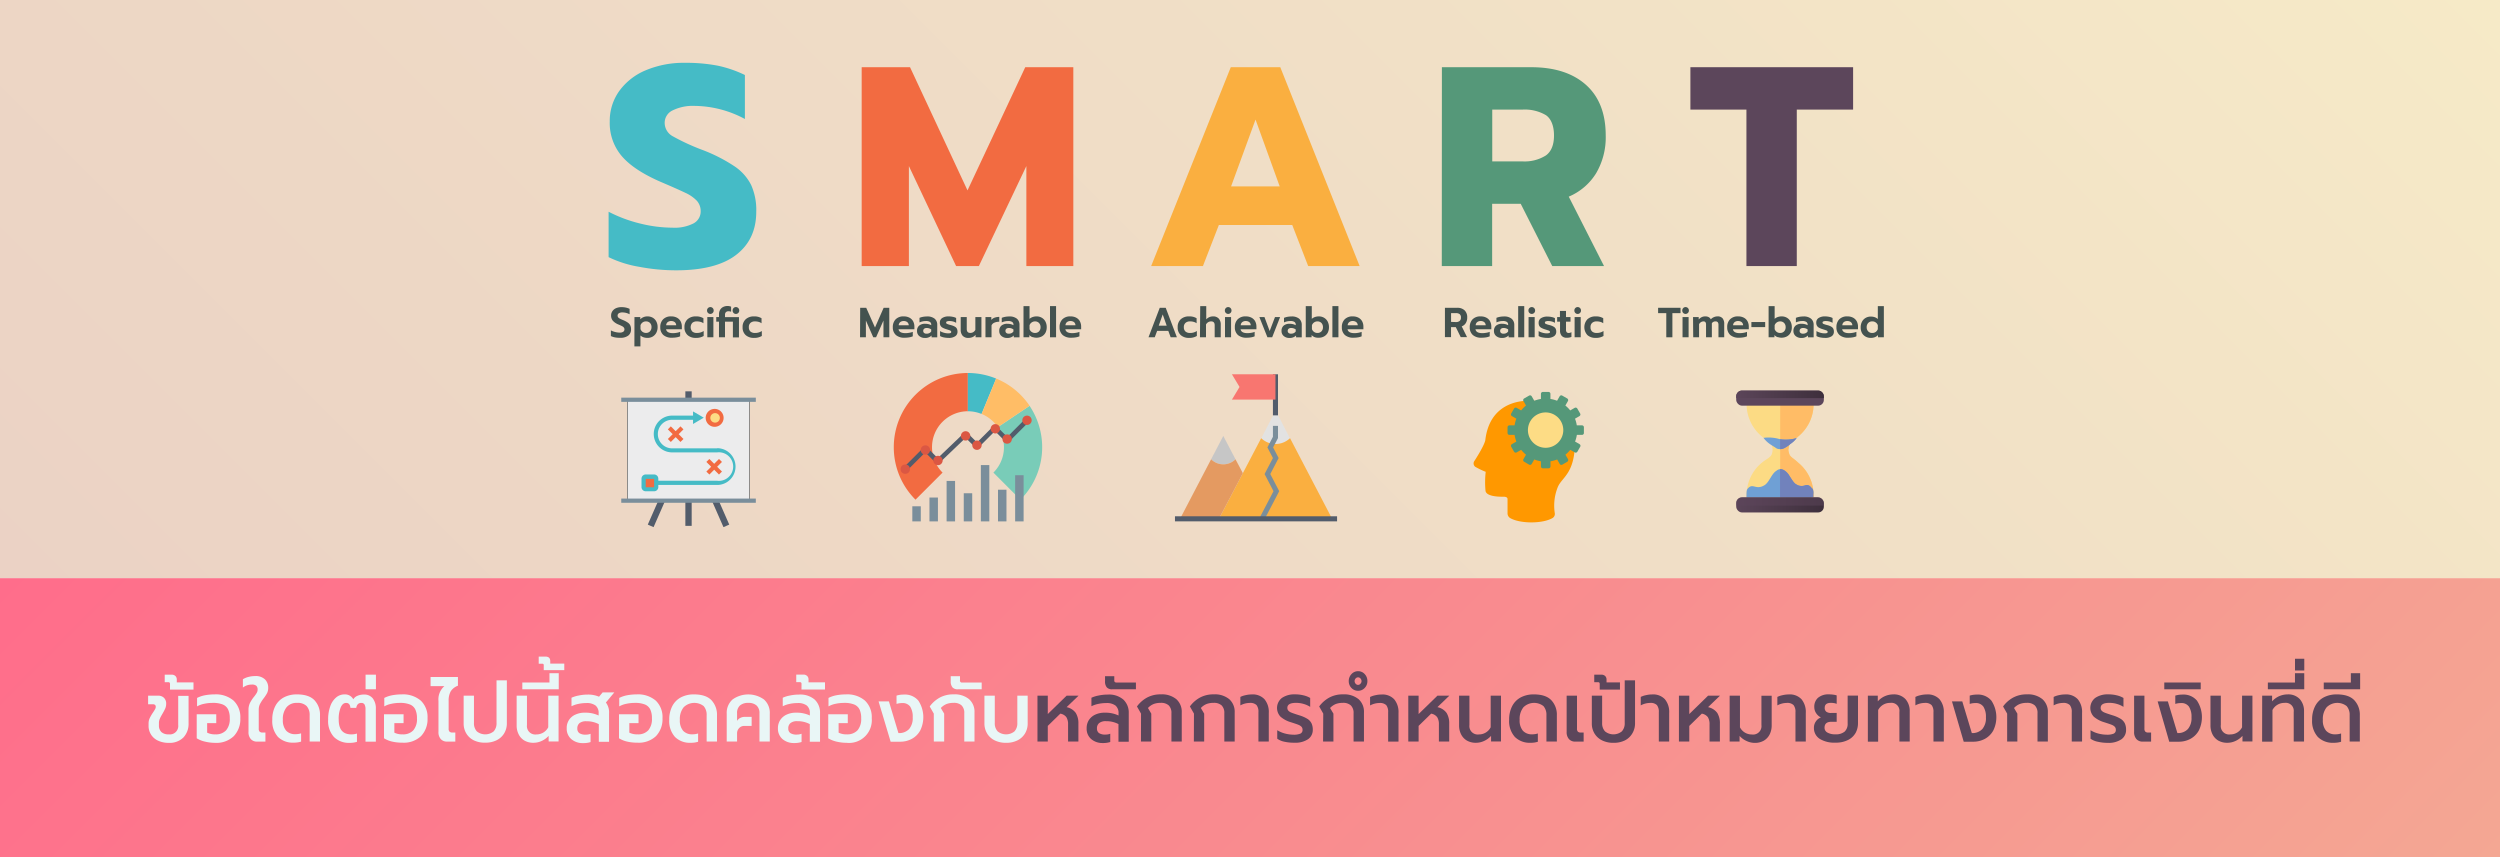
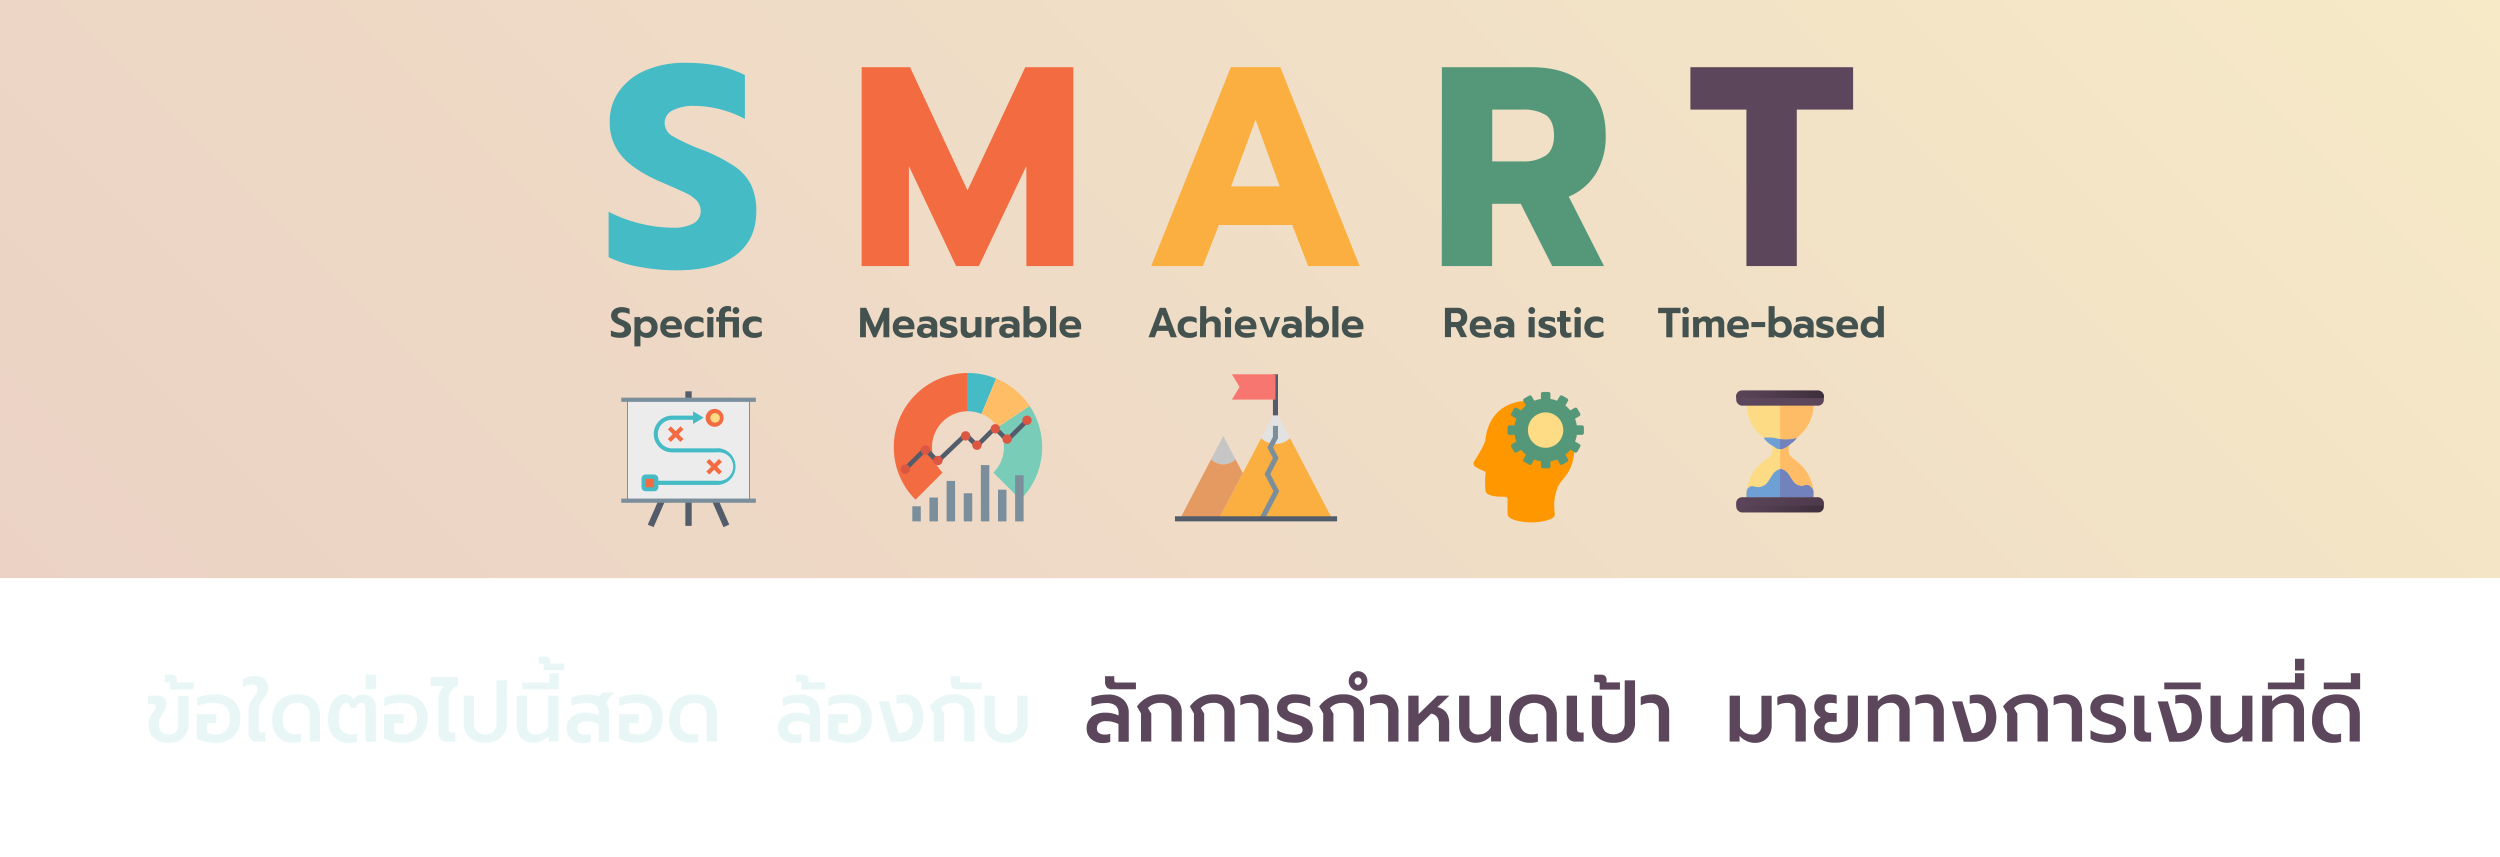
<svg xmlns="http://www.w3.org/2000/svg" xmlns:xlink="http://www.w3.org/1999/xlink" viewBox="0 0 700 240">
  <defs>
    <style>.cls-1{fill:url(#linear-gradient);}.cls-2{fill:url(#linear-gradient-2);}.cls-3{fill:#e9f6f6;}.cls-28,.cls-4{fill:#5c465b;}.cls-5{fill:#44524f;}.cls-6{fill:#45bbc6;}.cls-7{fill:#f26b41;}.cls-8{fill:#faaf40;}.cls-9{fill:#559879;}.cls-10{fill:#525c6b;}.cls-11{fill:#ececed;stroke:#6d6e70;stroke-miterlimit:10;stroke-width:0.21px;}.cls-12{fill:#7a8e9b;}.cls-13{fill:#fddc85;}.cls-14{fill:#e2e2e2;}.cls-15{fill:#c6c6c6;}.cls-16{fill:#e49a61;}.cls-17{fill:#f87670;}.cls-18{fill:#ff9800;}.cls-19{fill:#79ccb8;}.cls-20{fill:#ffbd66;}.cls-21{fill:#db5743;}.cls-22{fill:#fcdb84;}.cls-23{fill:#ffbc66;}.cls-24{fill:#6fa0d5;}.cls-25{fill:url(#New_Gradient_Swatch_7);}.cls-26{fill:#7182bc;}.cls-27{fill:url(#New_Gradient_Swatch_7-2);}.cls-28{opacity:0.51;}</style>
    <linearGradient id="linear-gradient" x1="544.53" y1="395.47" x2="155.47" y2="6.4" gradientUnits="userSpaceOnUse">
      <stop offset="0" stop-color="#f4a793" />
      <stop offset="0.47" stop-color="#f98a8f" />
      <stop offset="1" stop-color="#ff6d8b" />
    </linearGradient>
    <linearGradient id="linear-gradient-2" x1="565.47" y1="-134.53" x2="134.53" y2="296.4" gradientUnits="userSpaceOnUse">
      <stop offset="0" stop-color="#f6eac7" />
      <stop offset="0.36" stop-color="#f1e0c6" />
      <stop offset="1" stop-color="#ebd2c5" />
    </linearGradient>
    <linearGradient id="New_Gradient_Swatch_7" x1="486.14" y1="110.42" x2="510.68" y2="110.42" gradientUnits="userSpaceOnUse">
      <stop offset="0" stop-color="#5b4559" />
      <stop offset="1" stop-color="#3e2f3c" />
    </linearGradient>
    <linearGradient id="New_Gradient_Swatch_7-2" x1="486.14" y1="141.37" x2="510.68" y2="141.37" xlink:href="#New_Gradient_Swatch_7" />
  </defs>
  <title>cQ9</title>
  <g id="Layer_2" data-name="Layer 2">
    <g id="BG">
-       <rect class="cls-1" y="161.87" width="700" height="78.13" />
      <rect class="cls-2" width="700" height="161.87" />
    </g>
    <g id="Elements">
      <path class="cls-3" d="M44.25,207.38a4.48,4.48,0,0,1-2.65-4.19v-.6a3.5,3.5,0,0,1,.33-1.53,11.88,11.88,0,0,1,.93-1.59c.26-.38.45-.69.57-.91a1.36,1.36,0,0,0,.18-.65q0-.72-.84-.72h-1.3v-2.4h2.82a2.2,2.2,0,0,1,1.63.61,2.23,2.23,0,0,1,.61,1.65,3.34,3.34,0,0,1-.26,1.32,14.46,14.46,0,0,1-.77,1.46c-.33.58-.58,1-.75,1.43a2.91,2.91,0,0,0-.25,1.21v.6a2.53,2.53,0,0,0,.68,1.89,2.86,2.86,0,0,0,2.06.66A2.36,2.36,0,0,0,49.9,203v-8.16h2.9v7.66a5.56,5.56,0,0,1-1.45,4,5.46,5.46,0,0,1-4.11,1.5A6.79,6.79,0,0,1,44.25,207.38Z" />
      <path class="cls-3" d="M47.6,191.53a.59.59,0,0,0-.1-.39.49.49,0,0,0-.38-.12h-1v-2.11H48a1.45,1.45,0,0,1,1.14.4,1.39,1.39,0,0,1,.36,1v.77h4.68v2H47.6Z" />
      <path class="cls-3" d="M57.43,207.66a7.63,7.63,0,0,1-2.35-.94V200h5.47v2.47H58v2.67a4.76,4.76,0,0,0,2.33.48,3.83,3.83,0,0,0,3-1.16,4.84,4.84,0,0,0,1-3.36,5.5,5.5,0,0,0-.46-2.44,2.86,2.86,0,0,0-1.5-1.4,7.31,7.31,0,0,0-2.83-.45,11.27,11.27,0,0,0-2.36.25,6.58,6.58,0,0,0-2,.73v-2.37a8.2,8.2,0,0,1,2.18-.74,14.43,14.43,0,0,1,2.68-.25,7.63,7.63,0,0,1,5.36,1.74,6.38,6.38,0,0,1,1.89,4.93,6.87,6.87,0,0,1-1.81,5A7,7,0,0,1,60.3,208,12.57,12.57,0,0,1,57.43,207.66Z" />
      <path class="cls-3" d="M70.21,206.92a2.87,2.87,0,0,1-.63-2v-6.09a4.45,4.45,0,0,1,.41-2,10,10,0,0,1,1.16-1.77,8.88,8.88,0,0,0,.74-1.06,1.78,1.78,0,0,0,.24-.9,1.41,1.41,0,0,0-.36-1.08,1.87,1.87,0,0,0-1.28-.34,4,4,0,0,0-2.48.84v-2.33a5.66,5.66,0,0,1,1.59-.66,7.4,7.4,0,0,1,1.83-.23,3.71,3.71,0,0,1,2.75.92,3.19,3.19,0,0,1,.92,2.37,3.37,3.37,0,0,1-.32,1.49,10.37,10.37,0,0,1-1,1.51,11.54,11.54,0,0,0-1,1.57,3.57,3.57,0,0,0-.33,1.6V204a1.22,1.22,0,0,0,.25.87,1.19,1.19,0,0,0,.83.24h.79v2.54H72A2.25,2.25,0,0,1,70.21,206.92Z" />
      <path class="cls-3" d="M77.84,206.35a6.62,6.62,0,0,1-1.6-4.81,8.08,8.08,0,0,1,.83-3.81,5.77,5.77,0,0,1,2.39-2.45,7.66,7.66,0,0,1,3.68-.85c2.24,0,3.87.55,4.91,1.63a5.94,5.94,0,0,1,1.55,4.25v7.32H86.7v-7.34a3.69,3.69,0,0,0-.83-2.58,3.57,3.57,0,0,0-2.73-.9A3.61,3.61,0,0,0,80.26,198a5.21,5.21,0,0,0-1.06,3.5,4.45,4.45,0,0,0,.91,3.07,3.36,3.36,0,0,0,2.62,1,5,5,0,0,0,1.58-.24v2.32a6.57,6.57,0,0,1-2.08.29A5.9,5.9,0,0,1,77.84,206.35Z" />
      <path class="cls-3" d="M93.5,206.35a6.58,6.58,0,0,1-1.62-4.81,10.78,10.78,0,0,1,.59-3.77,5.56,5.56,0,0,1,1.64-2.47,3.58,3.58,0,0,1,2.35-.87,2.62,2.62,0,0,1,2.46,1.37,2.46,2.46,0,0,1,1.23-1,4.6,4.6,0,0,1,1.76-.33,3,3,0,0,1,2.48,1.09,4.61,4.61,0,0,1,.85,2.92v9.19h-2.9v-9a2.83,2.83,0,0,0-.27-1.41,1,1,0,0,0-.94-.44c-.76,0-1.22.46-1.39,1.39H98.12c-.09-.93-.48-1.39-1.18-1.39s-1.13.4-1.52,1.21a8.36,8.36,0,0,0-.58,3.52q0,4.08,3.54,4.08a5,5,0,0,0,1.57-.24v2.32a6.53,6.53,0,0,1-2.08.29A5.87,5.87,0,0,1,93.5,206.35Z" />
      <path class="cls-3" d="M102.36,188.91h2.9V193h-2.9Z" />
      <path class="cls-3" d="M109.87,207.66a7.63,7.63,0,0,1-2.35-.94V200H113v2.47h-2.58v2.67a4.76,4.76,0,0,0,2.33.48,3.83,3.83,0,0,0,3-1.16,4.84,4.84,0,0,0,1-3.36,5.65,5.65,0,0,0-.46-2.44,2.86,2.86,0,0,0-1.5-1.4,7.34,7.34,0,0,0-2.83-.45,11.27,11.27,0,0,0-2.36.25,6.58,6.58,0,0,0-2,.73v-2.37a8.2,8.2,0,0,1,2.18-.74,14.35,14.35,0,0,1,2.68-.25,7.63,7.63,0,0,1,5.36,1.74,6.38,6.38,0,0,1,1.89,4.93,6.87,6.87,0,0,1-1.81,5,7,7,0,0,1-5.21,1.85A12.57,12.57,0,0,1,109.87,207.66Z" />
      <path class="cls-3" d="M123.4,206.92a2.87,2.87,0,0,1-.63-2v-8.66a4.92,4.92,0,0,1,1.66-4.15h-3.87v-2.55h7.66V192a4,4,0,0,0-2,1.55,5.15,5.15,0,0,0-.6,2.7V204a1.18,1.18,0,0,0,.25.87,1.15,1.15,0,0,0,.82.24h.8v2.54h-2.33A2.27,2.27,0,0,1,123.4,206.92Z" />
      <path class="cls-3" d="M132.68,207.3a5.05,5.05,0,0,1-2.12-1.94,5.3,5.3,0,0,1-.74-2.82v-7.75h2.89v7.63a3.31,3.31,0,0,0,.8,2.36,3.74,3.74,0,0,0,4.72,0,3.31,3.31,0,0,0,.8-2.36V190.5h2.89v12a5.39,5.39,0,0,1-.74,2.82,5.09,5.09,0,0,1-2.11,1.94,7,7,0,0,1-3.19.69A7,7,0,0,1,132.68,207.3Z" />
      <path class="cls-3" d="M146.85,207.36a4.13,4.13,0,0,1-1.63-1.76,5.35,5.35,0,0,1-.56-2.48v-8.33h2.89V203a2.35,2.35,0,0,0,2.67,2.64,3.69,3.69,0,0,0,3.29-2v-8.86h2.89v12.84h-2.78v-1.58a6,6,0,0,1-2,1.45,5.47,5.47,0,0,1-2.25.49A4.92,4.92,0,0,1,146.85,207.36Z" />
      <path class="cls-3" d="M146.25,191.1h7.6v-2.6h2.6V193h-10.2Z" />
      <path class="cls-3" d="M152.25,186.32a.57.57,0,0,0-.09-.37.48.48,0,0,0-.37-.11h-.95v-2h1.84c.93,0,1.39.42,1.39,1.27v.7H158v1.82h-5.75Z" />
      <path class="cls-3" d="M159.92,206.91a3.81,3.81,0,0,1-1.24-3,4,4,0,0,1,2.41-3.81,6.11,6.11,0,0,1,2.7-.55,8.62,8.62,0,0,1,3.83.79v-.58a2.73,2.73,0,0,0-.83-2.19,4.07,4.07,0,0,0-2.68-.71,10.09,10.09,0,0,0-2.2.24,7.61,7.61,0,0,0-1.89.65v-2.38a8.4,8.4,0,0,1,2-.62,12.28,12.28,0,0,1,2.52-.27,7.76,7.76,0,0,1,3.19.6l1-1.2H172l-2.35,2.83a4.53,4.53,0,0,1,.89,3v8h-2.87v-4.94a7.22,7.22,0,0,0-3.49-.82,2.94,2.94,0,0,0-1.91.52,1.84,1.84,0,0,0-.62,1.5,1.52,1.52,0,0,0,.57,1.31,3.06,3.06,0,0,0,1.8.42,3.41,3.41,0,0,0,1.34-.24v2.32a6.38,6.38,0,0,1-2.12.29A4.81,4.81,0,0,1,159.92,206.91Z" />
      <path class="cls-3" d="M175.67,207.66a7.63,7.63,0,0,1-2.35-.94V200h5.47v2.47h-2.58v2.67a4.76,4.76,0,0,0,2.33.48,3.83,3.83,0,0,0,3-1.16,4.84,4.84,0,0,0,1-3.36,5.65,5.65,0,0,0-.46-2.44,2.86,2.86,0,0,0-1.5-1.4,7.34,7.34,0,0,0-2.83-.45,11.27,11.27,0,0,0-2.36.25,6.58,6.58,0,0,0-2,.73v-2.37a8.2,8.2,0,0,1,2.18-.74,14.35,14.35,0,0,1,2.68-.25,7.63,7.63,0,0,1,5.36,1.74,6.38,6.38,0,0,1,1.89,4.93,6.87,6.87,0,0,1-1.81,5,7,7,0,0,1-5.21,1.85A12.57,12.57,0,0,1,175.67,207.66Z" />
      <path class="cls-3" d="M189,206.35a6.62,6.62,0,0,1-1.61-4.81,8.09,8.09,0,0,1,.84-3.81,5.77,5.77,0,0,1,2.39-2.45,7.66,7.66,0,0,1,3.68-.85c2.24,0,3.87.55,4.91,1.63a5.94,5.94,0,0,1,1.55,4.25v7.32h-2.9v-7.34a3.69,3.69,0,0,0-.83-2.58,4.25,4.25,0,0,0-5.61.33,5.21,5.21,0,0,0-1.06,3.5,4.45,4.45,0,0,0,.91,3.07,3.36,3.36,0,0,0,2.62,1,5.08,5.08,0,0,0,1.58-.24v2.32a6.57,6.57,0,0,1-2.08.29A5.88,5.88,0,0,1,189,206.35Z" />
-       <path class="cls-3" d="M203.48,199.86a5,5,0,0,1,1.63-4,7.54,7.54,0,0,1,8.81,0,5,5,0,0,1,1.62,4v7.77h-2.89v-7.89a2.82,2.82,0,0,0-.81-2.2,3.33,3.33,0,0,0-2.32-.73,3.41,3.41,0,0,0-2.32.72,2.77,2.77,0,0,0-.82,2.21v2.11a2.12,2.12,0,0,1,.88-.82,2.75,2.75,0,0,1,1.35-.31h1.85v2.54h-2.05a1.9,1.9,0,0,0-1.46.62,2.07,2.07,0,0,0-.57,1.47v2.28h-2.9Z" />
      <path class="cls-3" d="M219.06,206.91a3.84,3.84,0,0,1-1.24-3,4.15,4.15,0,0,1,.63-2.28,4.25,4.25,0,0,1,1.78-1.53,6.17,6.17,0,0,1,2.7-.55,8.62,8.62,0,0,1,3.83.79v-.58a2.73,2.73,0,0,0-.83-2.19,4.07,4.07,0,0,0-2.68-.71,10.09,10.09,0,0,0-2.2.24,7.53,7.53,0,0,0-1.88.65v-2.38a8.25,8.25,0,0,1,2-.62,12.12,12.12,0,0,1,2.51-.27,6.2,6.2,0,0,1,4.45,1.42,5,5,0,0,1,1.48,3.79v8h-2.87v-4.94a7.22,7.22,0,0,0-3.49-.82,2.91,2.91,0,0,0-1.9.52,1.82,1.82,0,0,0-.63,1.5,1.52,1.52,0,0,0,.57,1.31,3.06,3.06,0,0,0,1.8.42,3.46,3.46,0,0,0,1.35-.24v2.32a6.46,6.46,0,0,1-2.12.29A4.82,4.82,0,0,1,219.06,206.91Z" />
      <path class="cls-3" d="M224.43,191.53a.59.59,0,0,0-.1-.39A.47.47,0,0,0,224,191h-1.05v-2.11h1.93a1.45,1.45,0,0,1,1.14.4,1.35,1.35,0,0,1,.37,1v.77H231v2h-6.59Z" />
      <path class="cls-3" d="M234.26,207.66a7.84,7.84,0,0,1-2.35-.94V200h5.47v2.47h-2.57v2.67a4.69,4.69,0,0,0,2.32.48,3.87,3.87,0,0,0,3-1.16,4.89,4.89,0,0,0,1-3.36,5.66,5.66,0,0,0-.45-2.44,2.92,2.92,0,0,0-1.51-1.4,7.31,7.31,0,0,0-2.83-.45,11.35,11.35,0,0,0-2.36.25,6.51,6.51,0,0,0-2,.73v-2.37a8.07,8.07,0,0,1,2.18-.74,14.27,14.27,0,0,1,2.68-.25,7.61,7.61,0,0,1,5.35,1.74,6.38,6.38,0,0,1,1.9,4.93,6.37,6.37,0,0,1-7,6.89A12.57,12.57,0,0,1,234.26,207.66Z" />
      <path class="cls-3" d="M246,196.4h2.9l2.66,8.86a3.81,3.81,0,0,0,3-1.14,4.69,4.69,0,0,0,1-3.26,5.31,5.31,0,0,0-.7-3,2.57,2.57,0,0,0-2.26-1,5,5,0,0,0-1.57.24v-2.33a6.76,6.76,0,0,1,2.07-.29,4.9,4.9,0,0,1,4.05,1.71,8.42,8.42,0,0,1,.5,8.37,5.88,5.88,0,0,1-2.36,2.33,6.83,6.83,0,0,1-3.28.79h-2.63Z" />
      <path class="cls-3" d="M261.46,199.81l-1.14-2a8.74,8.74,0,0,1,2.88-2.52,7.93,7.93,0,0,1,3.78-.87,6.34,6.34,0,0,1,4.36,1.35,4.7,4.7,0,0,1,1.52,3.72v8.13H270v-7.89a2.92,2.92,0,0,0-.75-2.21,3.1,3.1,0,0,0-2.23-.72,5.42,5.42,0,0,0-2,.33,4.6,4.6,0,0,0-1.59,1.11l.94,1.58v7.8h-2.9Z" />
      <path class="cls-3" d="M266.69,192.46a2.63,2.63,0,0,1-.49-1.72v-1.4h2.6v1.11a.53.53,0,0,0,.64.65h5.43V193h-6.61A1.94,1.94,0,0,1,266.69,192.46Z" />
      <path class="cls-3" d="M278.5,207.3a5.11,5.11,0,0,1-2.12-1.94,5.39,5.39,0,0,1-.74-2.82v-7.75h2.9v7.63a3.26,3.26,0,0,0,.8,2.36,3.74,3.74,0,0,0,4.72,0,3.3,3.3,0,0,0,.79-2.36v-7.63h2.9v7.75a5.39,5.39,0,0,1-.74,2.82,5.15,5.15,0,0,1-2.11,1.94,7,7,0,0,1-3.19.69A7.09,7.09,0,0,1,278.5,207.3Z" />
-       <path class="cls-4" d="M290.49,194.79h2.89v5.14l5.27-5.14H302L298.65,198a4.23,4.23,0,0,1,2.57,1.63,5.46,5.46,0,0,1,.73,3v5h-2.89v-4.75a3.71,3.71,0,0,0-.47-2.06,2.65,2.65,0,0,0-1.7-1l-3.51,3.43v4.37h-2.89Z" />
      <path class="cls-4" d="M305.5,206.91a3.81,3.81,0,0,1-1.24-3,4.15,4.15,0,0,1,.62-2.28,4.25,4.25,0,0,1,1.78-1.53,6.17,6.17,0,0,1,2.7-.55,8.59,8.59,0,0,1,3.83.79v-.58a2.7,2.7,0,0,0-.83-2.19,4.06,4.06,0,0,0-2.68-.71,10.16,10.16,0,0,0-2.2.24,7.53,7.53,0,0,0-1.88.65v-2.38a8.4,8.4,0,0,1,2-.62,12.28,12.28,0,0,1,2.52-.27,6.17,6.17,0,0,1,4.44,1.42,5,5,0,0,1,1.49,3.79v8h-2.88v-4.94a7.21,7.21,0,0,0-3.48-.82,2.92,2.92,0,0,0-1.91.52,1.82,1.82,0,0,0-.63,1.5,1.52,1.52,0,0,0,.57,1.31,3.08,3.08,0,0,0,1.81.42,3.45,3.45,0,0,0,1.34-.24v2.32a6.42,6.42,0,0,1-2.12.29A4.81,4.81,0,0,1,305.5,206.91Z" />
      <path class="cls-4" d="M309.9,192.46a2.58,2.58,0,0,1-.49-1.72v-1.4H312v1.11a.71.71,0,0,0,.13.51.74.74,0,0,0,.51.14h5.42V193h-6.61A1.93,1.93,0,0,1,309.9,192.46Z" />
      <path class="cls-4" d="M319.49,199.81l-1.14-2a8.55,8.55,0,0,1,2.88-2.52,7.89,7.89,0,0,1,3.77-.87,6.37,6.37,0,0,1,4.37,1.35,4.7,4.7,0,0,1,1.52,3.72v8.13H328v-7.89a2.92,2.92,0,0,0-.75-2.21,3.13,3.13,0,0,0-2.24-.72,5.46,5.46,0,0,0-2,.33,4.47,4.47,0,0,0-1.58,1.11l.93,1.58v7.8h-2.89Z" />
      <path class="cls-4" d="M334.31,199.81l-1.14-2a8.55,8.55,0,0,1,2.88-2.52,7.89,7.89,0,0,1,3.77-.87,6.37,6.37,0,0,1,4.37,1.35,4.7,4.7,0,0,1,1.52,3.72v8.13h-2.9v-7.89a2.92,2.92,0,0,0-.75-2.21,3.13,3.13,0,0,0-2.24-.72,5.46,5.46,0,0,0-2,.33,4.47,4.47,0,0,0-1.58,1.11l.93,1.58v7.8h-2.89Z" />
      <path class="cls-4" d="M352.36,199.42a3,3,0,0,0-.53-2,2.52,2.52,0,0,0-1.93-.6,5.59,5.59,0,0,0-2.6.69v-2.37a6,6,0,0,1,1.45-.49,7.77,7.77,0,0,1,1.77-.21,4.49,4.49,0,0,1,3.54,1.35,5.56,5.56,0,0,1,1.2,3.84v8h-2.9Z" />
      <path class="cls-4" d="M359.72,207.7a5.27,5.27,0,0,1-2.09-.86v-2.38a7.86,7.86,0,0,0,2.22.94,9.11,9.11,0,0,0,2.25.31,4.76,4.76,0,0,0,2-.29,1.09,1.09,0,0,0,.61-1.08,1.19,1.19,0,0,0-.32-.87,2.48,2.48,0,0,0-.87-.54c-.36-.15-1.05-.38-2.05-.7a7.74,7.74,0,0,1-2.93-1.56,3.56,3.56,0,0,1,.4-5.25,6.16,6.16,0,0,1,3.69-1,9.6,9.6,0,0,1,2.36.28,6.44,6.44,0,0,1,1.86.73v2.5a6.57,6.57,0,0,0-1.81-.82,7.49,7.49,0,0,0-2.14-.31c-1.62,0-2.44.46-2.44,1.39a1.13,1.13,0,0,0,.3.82,2.25,2.25,0,0,0,.8.51q.5.21,1.53.54l.75.24a9.59,9.59,0,0,1,2.27,1,3.19,3.19,0,0,1,1.14,1.28,4.24,4.24,0,0,1,.33,1.77,3.14,3.14,0,0,1-1.3,2.61,6.4,6.4,0,0,1-3.9,1A11.91,11.91,0,0,1,359.72,207.7Z" />
      <path class="cls-4" d="M370.51,199.81l-1.14-2a8.68,8.68,0,0,1,2.89-2.52,7.86,7.86,0,0,1,3.77-.87,6.39,6.39,0,0,1,4.37,1.35,4.7,4.7,0,0,1,1.51,3.72v8.13H379v-7.89a2.89,2.89,0,0,0-.76-2.21,3.1,3.1,0,0,0-2.23-.72,5.42,5.42,0,0,0-2,.33,4.6,4.6,0,0,0-1.59,1.11l.94,1.58v7.8h-2.9Z" />
      <path class="cls-4" d="M378.41,192.63a2.68,2.68,0,0,1-.76-1.94,2.78,2.78,0,0,1,.77-1.95,2.49,2.49,0,0,1,1.85-.81,2.44,2.44,0,0,1,1.84.81,2.77,2.77,0,0,1,.76,1.95,2.68,2.68,0,0,1-.76,1.94,2.45,2.45,0,0,1-1.84.79A2.48,2.48,0,0,1,378.41,192.63Zm2.52-1.19a1,1,0,0,0,.3-.73,1.09,1.09,0,0,0-.29-.73.85.85,0,0,0-.67-.32.89.89,0,0,0-.69.31,1.06,1.06,0,0,0-.29.74,1.07,1.07,0,0,0,.29.73.86.86,0,0,0,1.35,0Zm7.75,8a3,3,0,0,0-.53-2,2.52,2.52,0,0,0-1.93-.6,5.59,5.59,0,0,0-2.6.69v-2.37a6,6,0,0,1,1.45-.49,7.77,7.77,0,0,1,1.77-.21,4.47,4.47,0,0,1,3.54,1.35,5.56,5.56,0,0,1,1.2,3.84v8h-2.9Z" />
      <path class="cls-4" d="M394.32,194.79h2.89v5.14l5.27-5.14h3.33L402.48,198a4.23,4.23,0,0,1,2.57,1.63,5.46,5.46,0,0,1,.73,3v5h-2.89v-4.75a3.71,3.71,0,0,0-.47-2.06,2.65,2.65,0,0,0-1.7-1l-3.51,3.43v4.37h-2.89Z" />
      <path class="cls-4" d="M410.73,207.36a4.2,4.2,0,0,1-1.63-1.76,5.48,5.48,0,0,1-.56-2.48v-8.33h2.9V203a2.35,2.35,0,0,0,2.67,2.64,3.67,3.67,0,0,0,3.28-2v-8.86h2.89v12.84H417.5v-1.58a5.85,5.85,0,0,1-2,1.45,5.47,5.47,0,0,1-2.25.49A5,5,0,0,1,410.73,207.36Z" />
      <path class="cls-4" d="M424.17,206.35a6.62,6.62,0,0,1-1.61-4.81,8.09,8.09,0,0,1,.84-3.81,5.77,5.77,0,0,1,2.39-2.45,7.66,7.66,0,0,1,3.68-.85c2.24,0,3.87.55,4.9,1.63a5.9,5.9,0,0,1,1.55,4.25v7.32H433v-7.34a3.69,3.69,0,0,0-.83-2.58,4.25,4.25,0,0,0-5.61.33,5.21,5.21,0,0,0-1.06,3.5,4.45,4.45,0,0,0,.91,3.07,3.36,3.36,0,0,0,2.62,1,5,5,0,0,0,1.57-.24v2.32a6.47,6.47,0,0,1-2.07.29A5.88,5.88,0,0,1,424.17,206.35Z" />
      <path class="cls-4" d="M439.29,206.92a2.87,2.87,0,0,1-.63-2V194.79h2.9V204a1.18,1.18,0,0,0,.25.87,1.15,1.15,0,0,0,.82.24h.79v2.54H441.1A2.27,2.27,0,0,1,439.29,206.92Z" />
      <path class="cls-4" d="M448.57,207.3a5.05,5.05,0,0,1-2.12-1.94,5.3,5.3,0,0,1-.74-2.82v-7.75h2.89v7.63a3.31,3.31,0,0,0,.8,2.36,3.74,3.74,0,0,0,4.72,0,3.31,3.31,0,0,0,.8-2.36V190.5h2.89v12a5.39,5.39,0,0,1-.74,2.82A5.09,5.09,0,0,1,455,207.3a7,7,0,0,1-3.19.69A7,7,0,0,1,448.57,207.3Z" />
      <path class="cls-4" d="M447.92,191.53a.59.59,0,0,0-.11-.39.46.46,0,0,0-.37-.12h-1.05v-2.11h1.94a1.48,1.48,0,0,1,1.14.4,1.39,1.39,0,0,1,.36,1v.77h3.76v2h-5.67Z" />
      <path class="cls-4" d="M464.47,199.42a3,3,0,0,0-.54-2,2.49,2.49,0,0,0-1.92-.6,5.59,5.59,0,0,0-2.6.69v-2.37a5.81,5.81,0,0,1,1.45-.49,7.75,7.75,0,0,1,1.76-.21,4.5,4.5,0,0,1,3.55,1.35,5.56,5.56,0,0,1,1.2,3.84v8h-2.9Z" />
-       <path class="cls-4" d="M470.1,194.79H473v5.14l5.26-5.14h3.33L478.26,198a4.28,4.28,0,0,1,2.58,1.63,5.46,5.46,0,0,1,.73,3v5h-2.9v-4.75a3.72,3.72,0,0,0-.46-2.06,2.68,2.68,0,0,0-1.7-1L473,203.26v4.37h-2.9Z" />
      <path class="cls-4" d="M489.08,207.5a5.85,5.85,0,0,1-2-1.45v1.58h-2.78V194.79h2.89v8.86a3.68,3.68,0,0,0,3.29,2A2.36,2.36,0,0,0,493.2,203v-8.19h2.87v8.33a5.48,5.48,0,0,1-.56,2.48,4.2,4.2,0,0,1-1.63,1.76,5,5,0,0,1-2.55.63A5.47,5.47,0,0,1,489.08,207.5Z" />
      <path class="cls-4" d="M502.73,199.42a3,3,0,0,0-.54-2,2.52,2.52,0,0,0-1.93-.6,5.62,5.62,0,0,0-2.6.69v-2.37a6,6,0,0,1,1.45-.49,7.77,7.77,0,0,1,1.77-.21,4.47,4.47,0,0,1,3.54,1.35,5.56,5.56,0,0,1,1.2,3.84v8h-2.89Z" />
      <path class="cls-4" d="M509.54,206.89a3.56,3.56,0,0,1-1.64-3.12,3,3,0,0,1,.55-1.78,2.82,2.82,0,0,1,1.41-1.1,3.36,3.36,0,0,1-1.33-1.18A3.06,3.06,0,0,1,508,198a3.35,3.35,0,0,1,1-2.58,4.47,4.47,0,0,1,3.11-1,8.28,8.28,0,0,1,1.23.09,4.74,4.74,0,0,1,.93.2v2.38a2.65,2.65,0,0,0-.76-.22,5.27,5.27,0,0,0-.84-.07c-1.17,0-1.75.45-1.75,1.37a1.35,1.35,0,0,0,.43,1.1,2.18,2.18,0,0,0,1.39.36h1.53v2.47H512.8c-1.29,0-1.93.55-1.93,1.66a1.5,1.5,0,0,0,.8,1.35,4.28,4.28,0,0,0,2.23.5,3.79,3.79,0,0,0,2.61-.77,2.94,2.94,0,0,0,.83-2.26v-7.82h2.9v7.77a5.68,5.68,0,0,1-.63,2.61,5,5,0,0,1-2.05,2,7.46,7.46,0,0,1-3.66.8A7.76,7.76,0,0,1,509.54,206.89Z" />
      <path class="cls-4" d="M523,194.79h2.78v1.59a5.78,5.78,0,0,1,2-1.46,6,6,0,0,1,2.32-.49,4.39,4.39,0,0,1,3.44,1.33,5,5,0,0,1,1.18,3.42v8.45h-2.89v-8.3a2.24,2.24,0,0,0-2.56-2.52,3.73,3.73,0,0,0-3.39,2v8.85H523Z" />
      <path class="cls-4" d="M541.37,199.42a3,3,0,0,0-.53-2,2.52,2.52,0,0,0-1.93-.6,5.59,5.59,0,0,0-2.6.69v-2.37a5.81,5.81,0,0,1,1.45-.49,7.75,7.75,0,0,1,1.76-.21,4.5,4.5,0,0,1,3.55,1.35,5.56,5.56,0,0,1,1.2,3.84v8h-2.9Z" />
      <path class="cls-4" d="M546.55,196.4h2.89l2.67,8.86a3.78,3.78,0,0,0,2.95-1.14,4.69,4.69,0,0,0,1-3.26,5.31,5.31,0,0,0-.71-3,2.54,2.54,0,0,0-2.26-1,5,5,0,0,0-1.57.24v-2.33a6.83,6.83,0,0,1,2.08-.29,4.88,4.88,0,0,1,4,1.71,8.46,8.46,0,0,1,.51,8.37,5.94,5.94,0,0,1-2.36,2.33,6.87,6.87,0,0,1-3.29.79h-2.62Z" />
      <path class="cls-4" d="M562,199.81l-1.14-2a8.55,8.55,0,0,1,2.88-2.52,7.91,7.91,0,0,1,3.77-.87,6.37,6.37,0,0,1,4.37,1.35,4.7,4.7,0,0,1,1.52,3.72v8.13h-2.9v-7.89a2.92,2.92,0,0,0-.75-2.21,3.13,3.13,0,0,0-2.24-.72,5.46,5.46,0,0,0-2,.33,4.47,4.47,0,0,0-1.58,1.11l.93,1.58v7.8H562Z" />
      <path class="cls-4" d="M580.09,199.42a3,3,0,0,0-.54-2,2.52,2.52,0,0,0-1.93-.6,5.59,5.59,0,0,0-2.6.69v-2.37a6,6,0,0,1,1.45-.49,7.77,7.77,0,0,1,1.77-.21,4.47,4.47,0,0,1,3.54,1.35,5.56,5.56,0,0,1,1.2,3.84v8h-2.89Z" />
      <path class="cls-4" d="M587.44,207.7a5.27,5.27,0,0,1-2.09-.86v-2.38a7.86,7.86,0,0,0,2.22.94,9.11,9.11,0,0,0,2.25.31,4.76,4.76,0,0,0,2-.29,1.09,1.09,0,0,0,.61-1.08,1.19,1.19,0,0,0-.32-.87,2.39,2.39,0,0,0-.87-.54c-.36-.15-1.05-.38-2.05-.7a7.82,7.82,0,0,1-2.93-1.56,3.56,3.56,0,0,1,.4-5.25,6.16,6.16,0,0,1,3.69-1,9.6,9.6,0,0,1,2.36.28,6.44,6.44,0,0,1,1.86.73v2.5a6.57,6.57,0,0,0-1.81-.82,7.49,7.49,0,0,0-2.14-.31c-1.62,0-2.43.46-2.43,1.39a1.13,1.13,0,0,0,.29.82,2.34,2.34,0,0,0,.8.51q.5.21,1.53.54l.75.24a9.59,9.59,0,0,1,2.27,1,3.19,3.19,0,0,1,1.14,1.28,4.24,4.24,0,0,1,.33,1.77A3.14,3.14,0,0,1,594,207a6.4,6.4,0,0,1-3.9,1A11.91,11.91,0,0,1,587.44,207.7Z" />
      <path class="cls-4" d="M598.18,206.92a2.87,2.87,0,0,1-.63-2V194.79h2.89V204a1.17,1.17,0,0,0,.26.87,1.15,1.15,0,0,0,.82.24h.79v2.54H600A2.25,2.25,0,0,1,598.18,206.92Z" />
      <path class="cls-4" d="M604.14,196.4H607l2.67,8.86a3.78,3.78,0,0,0,2.95-1.14,4.69,4.69,0,0,0,1-3.26,5.23,5.23,0,0,0-.71-3,2.54,2.54,0,0,0-2.25-1,5,5,0,0,0-1.58.24v-2.33a6.87,6.87,0,0,1,2.08-.29,4.9,4.9,0,0,1,4,1.71,8.42,8.42,0,0,1,.5,8.37,5.88,5.88,0,0,1-2.36,2.33,6.84,6.84,0,0,1-3.29.79h-2.62Z" />
      <path class="cls-4" d="M606,191.1H616.2V193H606Z" />
      <path class="cls-4" d="M621.12,207.36a4.26,4.26,0,0,1-1.63-1.76,5.48,5.48,0,0,1-.56-2.48v-8.33h2.9V203a2.35,2.35,0,0,0,2.67,2.64,3.66,3.66,0,0,0,3.28-2v-8.86h2.9v12.84h-2.79v-1.58a5.76,5.76,0,0,1-2,1.45,5.39,5.39,0,0,1-2.24.49A5,5,0,0,1,621.12,207.36Z" />
      <path class="cls-4" d="M633.41,194.79h2.78v1.59a5.78,5.78,0,0,1,2-1.46,6,6,0,0,1,2.32-.49,4.39,4.39,0,0,1,3.44,1.33,5,5,0,0,1,1.18,3.42v8.45h-2.89v-8.3a2.24,2.24,0,0,0-2.55-2.52,3.74,3.74,0,0,0-3.4,2v8.85h-2.9Z" />
      <path class="cls-4" d="M635,191.1h7.59v-2.6h2.6V193H635Z" />
      <path class="cls-4" d="M642.6,184.45h2.6v3.29h-2.6Z" />
      <path class="cls-4" d="M649,206.35a6.62,6.62,0,0,1-1.61-4.81,8.09,8.09,0,0,1,.84-3.81,5.77,5.77,0,0,1,2.39-2.45,7.66,7.66,0,0,1,3.68-.85c2.24,0,3.87.55,4.9,1.63a5.9,5.9,0,0,1,1.55,4.25v7.32H657.9v-7.34a3.69,3.69,0,0,0-.83-2.58,4.25,4.25,0,0,0-5.61.33,5.21,5.21,0,0,0-1.06,3.5,4.45,4.45,0,0,0,.91,3.07,3.36,3.36,0,0,0,2.62,1,5.08,5.08,0,0,0,1.58-.24v2.32a6.57,6.57,0,0,1-2.08.29A5.88,5.88,0,0,1,649,206.35Z" />
      <path class="cls-4" d="M650.65,191.1h7.59v-2.6h2.6V193H650.65Z" />
      <path class="cls-5" d="M172.21,94.47a4.15,4.15,0,0,1-1.16-.38V92.51a5.16,5.16,0,0,0,1.24.46,5.31,5.31,0,0,0,1.22.16,1.72,1.72,0,0,0,1-.24.77.77,0,0,0,.33-.66.76.76,0,0,0-.17-.52,1.47,1.47,0,0,0-.48-.38c-.22-.12-.54-.27-1-.46a4.22,4.22,0,0,1-1.59-1.06,2.15,2.15,0,0,1-.49-1.44,2.18,2.18,0,0,1,.36-1.24,2.39,2.39,0,0,1,1-.83A3.68,3.68,0,0,1,174,86a5.7,5.7,0,0,1,1.23.12,4.74,4.74,0,0,1,1.06.36V88a4.19,4.19,0,0,0-2-.52,1.76,1.76,0,0,0-1,.23.73.73,0,0,0-.36.65.72.72,0,0,0,.17.51,1.37,1.37,0,0,0,.47.35c.2.11.53.26,1,.45a7.24,7.24,0,0,1,1.25.68,2,2,0,0,1,.66.77,2.52,2.52,0,0,1,.21,1.09,2.11,2.11,0,0,1-.77,1.75,3.54,3.54,0,0,1-2.29.62A6.77,6.77,0,0,1,172.21,94.47Z" />
      <path class="cls-5" d="M177.65,88.77h1.63v.63a2.77,2.77,0,0,1,2-.81,3,3,0,0,1,1.49.37,2.56,2.56,0,0,1,1,1.06,3.28,3.28,0,0,1,.36,1.57,3.33,3.33,0,0,1-.36,1.57,2.65,2.65,0,0,1-1,1.07,2.83,2.83,0,0,1-1.49.38,3.6,3.6,0,0,1-1.09-.17,2.5,2.5,0,0,1-.87-.51V97h-1.69Zm4.34,4a1.62,1.62,0,0,0,.43-1.18,1.58,1.58,0,0,0-.43-1.17,1.5,1.5,0,0,0-1.11-.43,1.59,1.59,0,0,0-.95.29,1.7,1.7,0,0,0-.59.78v1.07a1.58,1.58,0,0,0,.59.8,1.66,1.66,0,0,0,.95.29A1.48,1.48,0,0,0,182,92.77Z" />
      <path class="cls-5" d="M185.77,93.83a2.79,2.79,0,0,1-.89-2.2,3,3,0,0,1,.79-2.22,3,3,0,0,1,2.26-.82,3.34,3.34,0,0,1,1.64.38,2.46,2.46,0,0,1,1,1,3.19,3.19,0,0,1,.35,1.5v.72H186.5c.12.72.76,1.09,1.92,1.09a5.69,5.69,0,0,0,1.07-.1,4.33,4.33,0,0,0,.95-.26v1.25a4.1,4.1,0,0,1-1,.29,7.29,7.29,0,0,1-1.23.1A3.55,3.55,0,0,1,185.77,93.83Zm3.56-2.75a1.18,1.18,0,0,0-.4-.88,1.59,1.59,0,0,0-1-.31,1.51,1.51,0,0,0-1,.32,1.16,1.16,0,0,0-.4.87Z" />
      <path class="cls-5" d="M192.52,93.83a2.82,2.82,0,0,1-.87-2.21,2.86,2.86,0,0,1,.87-2.23,3.33,3.33,0,0,1,2.33-.8,3.85,3.85,0,0,1,2.11.52v1.41a2.34,2.34,0,0,0-.84-.4,3.66,3.66,0,0,0-1-.13,1.89,1.89,0,0,0-1.26.4,1.83,1.83,0,0,0,0,2.45,1.89,1.89,0,0,0,1.25.39,3.4,3.4,0,0,0,1.92-.55v1.39a4,4,0,0,1-2.19.54A3.32,3.32,0,0,1,192.52,93.83Z" />
      <path class="cls-5" d="M198.24,87.62a.91.91,0,0,1-.27-.68.94.94,0,0,1,.27-.68.92.92,0,0,1,1.32,0,.94.94,0,0,1,.27.68.91.91,0,0,1-.27.68.92.92,0,0,1-1.32,0Zm-.19,1.15h1.7v5.67h-1.7Z" />
      <path class="cls-5" d="M201.32,90.06h-.77V88.77h.77V88a2.41,2.41,0,0,1,.32-1.26,2,2,0,0,1,.85-.79,2.73,2.73,0,0,1,1.22-.27,2.56,2.56,0,0,1,1,.19v1.43a1.64,1.64,0,0,0-.68-.15,1.05,1.05,0,0,0-.77.25,1,1,0,0,0-.26.74v.66h3.91v5.67h-1.7V90.06H203v4.38h-1.69Zm4.08-2.44a.91.91,0,0,1-.27-.68.94.94,0,0,1,.27-.68.9.9,0,0,1,.65-.28.91.91,0,0,1,.67.28.94.94,0,0,1,.27.68.91.91,0,0,1-.27.68.88.88,0,0,1-.67.28A.83.83,0,0,1,205.4,87.62Z" />
      <path class="cls-5" d="M208.79,93.83a2.81,2.81,0,0,1-.86-2.21,2.86,2.86,0,0,1,.87-2.23,3.3,3.3,0,0,1,2.32-.8,3.81,3.81,0,0,1,2.11.52v1.41a2.37,2.37,0,0,0-.83-.4,3.73,3.73,0,0,0-1-.13,1.84,1.84,0,0,0-1.25.4,1.5,1.5,0,0,0-.47,1.23,1.52,1.52,0,0,0,.46,1.22,1.89,1.89,0,0,0,1.25.39,3.35,3.35,0,0,0,1.92-.55v1.39a4,4,0,0,1-2.19.54A3.34,3.34,0,0,1,208.79,93.83Z" />
      <path class="cls-5" d="M240.85,86.18h1.69L245,91.71l2.42-5.53H249v8.26h-1.63V89.75l-2.07,4.69h-.79l-2.06-4.69v4.69h-1.64Z" />
      <path class="cls-5" d="M250.88,93.83a2.79,2.79,0,0,1-.89-2.2,3.07,3.07,0,0,1,.79-2.22,3,3,0,0,1,2.26-.82,3.31,3.31,0,0,1,1.64.38,2.46,2.46,0,0,1,1,1,3.19,3.19,0,0,1,.35,1.5v.72h-4.44c.12.72.76,1.09,1.93,1.09a5.58,5.58,0,0,0,1.06-.1,4.43,4.43,0,0,0,1-.26v1.25a4.23,4.23,0,0,1-1,.29,7.41,7.41,0,0,1-1.24.1A3.55,3.55,0,0,1,250.88,93.83Zm3.57-2.75a1.23,1.23,0,0,0-.41-.88,1.55,1.55,0,0,0-1-.31,1.53,1.53,0,0,0-1,.32,1.19,1.19,0,0,0-.4.87Z" />
      <path class="cls-5" d="M257.39,94.09a1.77,1.77,0,0,1-.62-1.44,1.84,1.84,0,0,1,.59-1.47,2.47,2.47,0,0,1,1.68-.52,3.87,3.87,0,0,1,.92.1,3.25,3.25,0,0,1,.78.3v-.14a.87.87,0,0,0-.36-.78,1.92,1.92,0,0,0-1.1-.25,4.25,4.25,0,0,0-1.82.39V89a4.52,4.52,0,0,1,.93-.28,6.4,6.4,0,0,1,1.15-.11,3.21,3.21,0,0,1,2.17.63,2.24,2.24,0,0,1,.72,1.77v3.45h-1.59v-.52a2.48,2.48,0,0,1-1.84.69A2.4,2.4,0,0,1,257.39,94.09Zm2.82-.82a1.4,1.4,0,0,0,.53-.46v-.57a2.12,2.12,0,0,0-1.26-.4,1.1,1.1,0,0,0-.72.21.72.72,0,0,0-.25.6.7.7,0,0,0,.24.58,1.07,1.07,0,0,0,.71.2A1.65,1.65,0,0,0,260.21,93.27Z" />
      <path class="cls-5" d="M264.3,94.48a3.06,3.06,0,0,1-1.08-.39V92.7a3.92,3.92,0,0,0,1.07.46,4.28,4.28,0,0,0,1.17.18,2.12,2.12,0,0,0,.67-.08.31.31,0,0,0,.21-.31.37.37,0,0,0-.12-.29,1.06,1.06,0,0,0-.37-.2l-.84-.27a5.23,5.23,0,0,1-1.07-.43,1.47,1.47,0,0,1-.58-.55,1.55,1.55,0,0,1-.2-.85,1.46,1.46,0,0,1,.67-1.32,3.19,3.19,0,0,1,1.81-.45,5.29,5.29,0,0,1,1.16.13,2.86,2.86,0,0,1,.92.32V90.4a2.86,2.86,0,0,0-.84-.37,4.1,4.1,0,0,0-1-.14,2,2,0,0,0-.71.1.34.34,0,0,0-.25.35.37.37,0,0,0,.24.34,5.65,5.65,0,0,0,.9.3l.23.06a4.54,4.54,0,0,1,1.1.44,1.38,1.38,0,0,1,.55.58,1.88,1.88,0,0,1,.16.84,1.46,1.46,0,0,1-.64,1.25,3.1,3.1,0,0,1-1.85.46A6.71,6.71,0,0,1,264.3,94.48Z" />
      <path class="cls-5" d="M269.53,94A2.45,2.45,0,0,1,269,92.3V88.77h1.69v3.34c0,.74.33,1.11,1,1.11a1.62,1.62,0,0,0,.8-.21,1.71,1.71,0,0,0,.61-.64v-3.6h1.7v5.67h-1.64v-.69a2.22,2.22,0,0,1-.87.65,2.8,2.8,0,0,1-1.07.21A2.08,2.08,0,0,1,269.53,94Z" />
      <path class="cls-5" d="M275.93,88.77h1.64v.81a2.12,2.12,0,0,1,.91-.63,3.88,3.88,0,0,1,1.32-.22v1.36a3.4,3.4,0,0,0-1.36.25,1.48,1.48,0,0,0-.81.76v3.34h-1.7Z" />
      <path class="cls-5" d="M280.41,94.09a1.8,1.8,0,0,1-.62-1.44,1.85,1.85,0,0,1,.6-1.47,2.43,2.43,0,0,1,1.68-.52,3.93,3.93,0,0,1,.92.1,3.17,3.17,0,0,1,.77.3v-.14a.87.87,0,0,0-.36-.78,1.9,1.9,0,0,0-1.1-.25,4.2,4.2,0,0,0-1.81.39V89a4.52,4.52,0,0,1,.93-.28,6.29,6.29,0,0,1,1.14-.11,3.24,3.24,0,0,1,2.18.63,2.24,2.24,0,0,1,.72,1.77v3.45h-1.6v-.52a2.47,2.47,0,0,1-1.84.69A2.43,2.43,0,0,1,280.41,94.09Zm2.82-.82a1.33,1.33,0,0,0,.53-.46v-.57a2.11,2.11,0,0,0-1.25-.4,1.11,1.11,0,0,0-.73.21.72.72,0,0,0-.25.6.68.68,0,0,0,.25.58,1,1,0,0,0,.7.2A1.65,1.65,0,0,0,283.23,93.27Z" />
      <path class="cls-5" d="M289.12,94.42a2.49,2.49,0,0,1-.91-.6v.62h-1.63V85.71h1.69v3.57a2.5,2.5,0,0,1,.87-.51,3.32,3.32,0,0,1,1.09-.18,2.83,2.83,0,0,1,1.49.39,2.62,2.62,0,0,1,1,1.06,3.35,3.35,0,0,1,.36,1.58,3.31,3.31,0,0,1-.36,1.57,2.6,2.6,0,0,1-1,1,3.25,3.25,0,0,1-2.6.18Zm1.8-1.63a1.61,1.61,0,0,0,.43-1.17,1.64,1.64,0,0,0-.43-1.19,1.51,1.51,0,0,0-1.11-.44,1.6,1.6,0,0,0-.95.3,1.57,1.57,0,0,0-.59.78v1.08a1.59,1.59,0,0,0,1.54,1.08A1.51,1.51,0,0,0,290.92,92.79Z" />
      <path class="cls-5" d="M294,85.71h1.7v8.73H294Z" />
      <path class="cls-5" d="M297.57,93.83a2.79,2.79,0,0,1-.89-2.2,3,3,0,0,1,.79-2.22,3,3,0,0,1,2.26-.82,3.34,3.34,0,0,1,1.64.38,2.46,2.46,0,0,1,1,1,3.19,3.19,0,0,1,.35,1.5v.72H298.3c.12.72.76,1.09,1.92,1.09a5.69,5.69,0,0,0,1.07-.1,4.33,4.33,0,0,0,.95-.26v1.25a4,4,0,0,1-1,.29,7.29,7.29,0,0,1-1.23.1A3.55,3.55,0,0,1,297.57,93.83Zm3.56-2.75a1.18,1.18,0,0,0-.4-.88,1.59,1.59,0,0,0-1-.31,1.51,1.51,0,0,0-1,.32,1.16,1.16,0,0,0-.4.87Z" />
      <path class="cls-5" d="M324.73,86.18h1.67l3.13,8.26h-1.74l-.67-1.8H324l-.67,1.8h-1.75Zm1.94,5-1.11-3.14-1.11,3.14Z" />
      <path class="cls-5" d="M330.61,93.83a2.81,2.81,0,0,1-.86-2.21,2.89,2.89,0,0,1,.86-2.23,3.33,3.33,0,0,1,2.33-.8,3.83,3.83,0,0,1,2.11.52v1.41a2.34,2.34,0,0,0-.84-.4,3.61,3.61,0,0,0-1-.13,1.84,1.84,0,0,0-1.25.4,1.51,1.51,0,0,0-.48,1.23,1.52,1.52,0,0,0,.47,1.22,1.89,1.89,0,0,0,1.25.39,3.4,3.4,0,0,0,1.92-.55v1.39a4,4,0,0,1-2.19.54A3.32,3.32,0,0,1,330.61,93.83Z" />
      <path class="cls-5" d="M336.06,85.71h1.69v3.71a2.58,2.58,0,0,1,.87-.62,2.53,2.53,0,0,1,1-.21,2.08,2.08,0,0,1,1.64.62,2.47,2.47,0,0,1,.55,1.67v3.56h-1.7V91.08c0-.73-.32-1.09-1-1.09a1.59,1.59,0,0,0-.8.21,1.79,1.79,0,0,0-.63.65v3.59h-1.69Z" />
      <path class="cls-5" d="M343.23,87.62a.91.91,0,0,1-.27-.68.94.94,0,0,1,.27-.68.92.92,0,0,1,1.32,0,.94.94,0,0,1,.27.68.91.91,0,0,1-.27.68.92.92,0,0,1-1.32,0ZM343,88.77h1.7v5.67H343Z" />
      <path class="cls-5" d="M346.65,93.83a2.79,2.79,0,0,1-.89-2.2,3,3,0,0,1,.79-2.22,3,3,0,0,1,2.26-.82,3.34,3.34,0,0,1,1.64.38,2.46,2.46,0,0,1,1,1,3.19,3.19,0,0,1,.35,1.5v.72h-4.44c.12.72.76,1.09,1.92,1.09a5.69,5.69,0,0,0,1.07-.1,4.33,4.33,0,0,0,.95-.26v1.25a4,4,0,0,1-1,.29,7.29,7.29,0,0,1-1.23.1A3.55,3.55,0,0,1,346.65,93.83Zm3.56-2.75a1.18,1.18,0,0,0-.4-.88,1.59,1.59,0,0,0-1-.31,1.51,1.51,0,0,0-1,.32,1.16,1.16,0,0,0-.4.87Z" />
      <path class="cls-5" d="M352.62,88.77h1.43l1.46,3.92L357,88.77h1.43l-2.22,5.67h-1.33Z" />
      <path class="cls-5" d="M359.45,94.09a1.77,1.77,0,0,1-.62-1.44,1.84,1.84,0,0,1,.59-1.47,2.47,2.47,0,0,1,1.68-.52,3.93,3.93,0,0,1,.92.1,3.42,3.42,0,0,1,.78.3v-.14a.87.87,0,0,0-.36-.78,1.92,1.92,0,0,0-1.1-.25,4.22,4.22,0,0,0-1.82.39V89a4.52,4.52,0,0,1,.93-.28,6.31,6.31,0,0,1,1.15-.11,3.21,3.21,0,0,1,2.17.63,2.24,2.24,0,0,1,.72,1.77v3.45H362.9v-.52a2.48,2.48,0,0,1-1.84.69A2.4,2.4,0,0,1,359.45,94.09Zm2.82-.82a1.4,1.4,0,0,0,.53-.46v-.57a2.14,2.14,0,0,0-1.26-.4,1.09,1.09,0,0,0-.72.21.72.72,0,0,0-.26.6.7.7,0,0,0,.25.58,1.06,1.06,0,0,0,.71.2A1.71,1.71,0,0,0,362.27,93.27Z" />
      <path class="cls-5" d="M368.15,94.42a2.45,2.45,0,0,1-.9-.6v.62h-1.64V85.71h1.69v3.57a2.55,2.55,0,0,1,.88-.51,3.24,3.24,0,0,1,1.09-.18,2.8,2.8,0,0,1,1.48.39,2.65,2.65,0,0,1,1,1.06,3.35,3.35,0,0,1,.36,1.58,3.31,3.31,0,0,1-.36,1.57,2.62,2.62,0,0,1-1,1,2.88,2.88,0,0,1-1.48.37A3,3,0,0,1,368.15,94.42ZM370,92.79a1.65,1.65,0,0,0,.43-1.17,1.69,1.69,0,0,0-.43-1.19,1.51,1.51,0,0,0-1.12-.44,1.6,1.6,0,0,0-.95.3,1.63,1.63,0,0,0-.59.78v1.08a1.63,1.63,0,0,0,.6.79,1.61,1.61,0,0,0,.94.29A1.51,1.51,0,0,0,370,92.79Z" />
      <path class="cls-5" d="M373.07,85.71h1.69v8.73h-1.69Z" />
      <path class="cls-5" d="M376.6,93.83a2.78,2.78,0,0,1-.88-2.2,3,3,0,0,1,.79-2.22,3,3,0,0,1,2.26-.82,3.27,3.27,0,0,1,1.63.38,2.46,2.46,0,0,1,1,1,3.08,3.08,0,0,1,.35,1.5v.72h-4.44c.12.72.76,1.09,1.93,1.09a5.76,5.76,0,0,0,1.07-.1,4.49,4.49,0,0,0,.95-.26v1.25a4.1,4.1,0,0,1-1,.29,7.29,7.29,0,0,1-1.23.1A3.56,3.56,0,0,1,376.6,93.83Zm3.57-2.75a1.19,1.19,0,0,0-.41-.88,1.55,1.55,0,0,0-1-.31,1.48,1.48,0,0,0-1,.32,1.17,1.17,0,0,0-.41.87Z" />
      <path class="cls-5" d="M404.58,86.18H408a2.91,2.91,0,0,1,2.08.71,2.63,2.63,0,0,1,.74,2,2.89,2.89,0,0,1-.4,1.57,2.28,2.28,0,0,1-1.14.93l1.49,3H409l-1.38-2.8h-1.33v2.8h-1.71Zm3.1,4a1.59,1.59,0,0,0,1-.3,1.1,1.1,0,0,0,.38-.93,1.14,1.14,0,0,0-.37-1,1.73,1.73,0,0,0-1-.28h-1.39v2.46Z" />
      <path class="cls-5" d="M412.42,93.83a2.79,2.79,0,0,1-.89-2.2,3.07,3.07,0,0,1,.79-2.22,3,3,0,0,1,2.26-.82,3.31,3.31,0,0,1,1.64.38,2.46,2.46,0,0,1,1,1,3.19,3.19,0,0,1,.35,1.5v.72h-4.44c.12.72.76,1.09,1.93,1.09a5.58,5.58,0,0,0,1.06-.1,4.43,4.43,0,0,0,1-.26v1.25a4.23,4.23,0,0,1-1,.29,7.41,7.41,0,0,1-1.24.1A3.55,3.55,0,0,1,412.42,93.83ZM416,91.08a1.23,1.23,0,0,0-.41-.88,1.55,1.55,0,0,0-1-.31,1.53,1.53,0,0,0-1,.32,1.19,1.19,0,0,0-.4.87Z" />
      <path class="cls-5" d="M418.93,94.09a1.77,1.77,0,0,1-.62-1.44,1.88,1.88,0,0,1,.59-1.47,2.47,2.47,0,0,1,1.68-.52,3.87,3.87,0,0,1,.92.1,3.25,3.25,0,0,1,.78.3v-.14a.87.87,0,0,0-.36-.78,1.92,1.92,0,0,0-1.1-.25,4.25,4.25,0,0,0-1.82.39V89a4.52,4.52,0,0,1,.93-.28,6.4,6.4,0,0,1,1.15-.11,3.21,3.21,0,0,1,2.17.63A2.24,2.24,0,0,1,424,91v3.45h-1.59v-.52a2.48,2.48,0,0,1-1.84.69A2.4,2.4,0,0,1,418.93,94.09Zm2.82-.82a1.4,1.4,0,0,0,.53-.46v-.57a2.12,2.12,0,0,0-1.26-.4,1.1,1.1,0,0,0-.72.21.72.72,0,0,0-.25.6.7.7,0,0,0,.24.58,1.07,1.07,0,0,0,.71.2A1.65,1.65,0,0,0,421.75,93.27Z" />
-       <path class="cls-5" d="M425.09,85.71h1.7v8.73h-1.7Z" />
      <path class="cls-5" d="M428.23,87.62a.91.91,0,0,1-.27-.68.94.94,0,0,1,.27-.68.93.93,0,0,1,1.33,0,.94.94,0,0,1,.27.68.91.91,0,0,1-.27.68.93.93,0,0,1-1.33,0ZM428,88.77h1.71v5.67H428Z" />
      <path class="cls-5" d="M431.91,94.48a3.2,3.2,0,0,1-1.09-.39V92.7a4.13,4.13,0,0,0,1.08.46,4.28,4.28,0,0,0,1.17.18,2.16,2.16,0,0,0,.67-.08A.31.31,0,0,0,434,93a.37.37,0,0,0-.12-.29,1,1,0,0,0-.38-.2l-.83-.27a5,5,0,0,1-1.07-.43,1.5,1.5,0,0,1-.59-.55,1.65,1.65,0,0,1-.19-.85,1.47,1.47,0,0,1,.66-1.32,3.22,3.22,0,0,1,1.82-.45,5.29,5.29,0,0,1,1.16.13,3,3,0,0,1,.92.32V90.4a2.93,2.93,0,0,0-.85-.37,4,4,0,0,0-1-.14,1.91,1.91,0,0,0-.71.1.34.34,0,0,0-.25.35.37.37,0,0,0,.24.34,5.65,5.65,0,0,0,.9.3l.22.06a4.38,4.38,0,0,1,1.1.44,1.41,1.41,0,0,1,.56.58,1.88,1.88,0,0,1,.16.84,1.46,1.46,0,0,1-.64,1.25,3.1,3.1,0,0,1-1.85.46A6.71,6.71,0,0,1,431.91,94.48Z" />
      <path class="cls-5" d="M437.3,94.06a2.17,2.17,0,0,1-.49-1.52V90.06H436V88.77h.78v-1.7h1.7v1.7h1.26v1.29h-1.26V92.3a1.1,1.1,0,0,0,.18.71.75.75,0,0,0,.63.22A1.38,1.38,0,0,0,440,93v1.34a3.25,3.25,0,0,1-1.3.23A1.8,1.8,0,0,1,437.3,94.06Z" />
      <path class="cls-5" d="M441.09,87.62a.91.91,0,0,1-.27-.68.94.94,0,0,1,.27-.68.87.87,0,0,1,.66-.28.91.91,0,0,1,.66.28.94.94,0,0,1,.27.68.91.91,0,0,1-.27.68.87.87,0,0,1-.66.28A.84.84,0,0,1,441.09,87.62Zm-.2,1.15h1.71v5.67h-1.71Z" />
      <path class="cls-5" d="M444.48,93.83a3.28,3.28,0,0,1,0-4.44,3.31,3.31,0,0,1,2.33-.8,3.79,3.79,0,0,1,2.1.52v1.41a2.29,2.29,0,0,0-.83-.4,3.66,3.66,0,0,0-1-.13,1.85,1.85,0,0,0-1.26.4,1.5,1.5,0,0,0-.47,1.23,1.52,1.52,0,0,0,.46,1.22,1.89,1.89,0,0,0,1.25.39,3.35,3.35,0,0,0,1.92-.55v1.39a4,4,0,0,1-2.19.54A3.34,3.34,0,0,1,444.48,93.83Z" />
      <path class="cls-5" d="M466.56,87.68h-2.29v-1.5h6.28v1.5h-2.28v6.76h-1.71Z" />
      <path class="cls-5" d="M471.3,87.62a.91.91,0,0,1-.27-.68.94.94,0,0,1,.27-.68.92.92,0,0,1,1.32,0,.94.94,0,0,1,.27.68.91.91,0,0,1-.27.68.92.92,0,0,1-1.32,0Zm-.19,1.15h1.7v5.67h-1.7Z" />
      <path class="cls-5" d="M474.05,88.77h1.59v.68a2.54,2.54,0,0,1,.8-.63,2.19,2.19,0,0,1,1-.23,2,2,0,0,1,1,.21,1.45,1.45,0,0,1,.59.61,2.31,2.31,0,0,1,.84-.6,2.45,2.45,0,0,1,1-.22,1.77,1.77,0,0,1,1.47.56,2.48,2.48,0,0,1,.44,1.6v3.69h-1.61V91a1.24,1.24,0,0,0-.2-.78.81.81,0,0,0-.65-.23,1.18,1.18,0,0,0-1,.52c0,.25,0,.45,0,.61v3.32h-1.63v-3.5a1.21,1.21,0,0,0-.17-.74.75.75,0,0,0-.6-.21,1.45,1.45,0,0,0-1.18.79v3.66h-1.64Z" />
      <path class="cls-5" d="M484.51,93.83a2.79,2.79,0,0,1-.89-2.2,3,3,0,0,1,.79-2.22,3,3,0,0,1,2.26-.82,3.34,3.34,0,0,1,1.64.38,2.46,2.46,0,0,1,1,1,3.19,3.19,0,0,1,.35,1.5v.72h-4.44c.12.72.76,1.09,1.92,1.09a5.69,5.69,0,0,0,1.07-.1,4.33,4.33,0,0,0,.95-.26v1.25a4,4,0,0,1-1,.29,7.29,7.29,0,0,1-1.23.1A3.55,3.55,0,0,1,484.51,93.83Zm3.56-2.75a1.18,1.18,0,0,0-.4-.88,1.59,1.59,0,0,0-1-.31,1.51,1.51,0,0,0-1,.32,1.16,1.16,0,0,0-.4.87Z" />
      <path class="cls-5" d="M490.39,90.17h3.86v1.42h-3.86Z" />
      <path class="cls-5" d="M497.75,94.42a2.49,2.49,0,0,1-.91-.6v.62h-1.63V85.71h1.69v3.57a2.5,2.5,0,0,1,.87-.51,3.32,3.32,0,0,1,1.09-.18,2.83,2.83,0,0,1,1.49.39,2.62,2.62,0,0,1,1,1.06,3.35,3.35,0,0,1,.36,1.58,3.31,3.31,0,0,1-.36,1.57,2.6,2.6,0,0,1-1,1,3.25,3.25,0,0,1-2.6.18Zm1.8-1.63a1.61,1.61,0,0,0,.43-1.17,1.64,1.64,0,0,0-.43-1.19,1.51,1.51,0,0,0-1.11-.44,1.62,1.62,0,0,0-1.54,1.08v1.08a1.67,1.67,0,0,0,.59.79,1.64,1.64,0,0,0,.95.29A1.51,1.51,0,0,0,499.55,92.79Z" />
      <path class="cls-5" d="M502.78,94.09a1.8,1.8,0,0,1-.62-1.44,1.88,1.88,0,0,1,.59-1.47,2.48,2.48,0,0,1,1.69-.52,3.85,3.85,0,0,1,.91.1,3.25,3.25,0,0,1,.78.3v-.14a.87.87,0,0,0-.36-.78,1.92,1.92,0,0,0-1.1-.25,4.25,4.25,0,0,0-1.82.39V89a4.45,4.45,0,0,1,.94-.28,6.29,6.29,0,0,1,1.14-.11,3.19,3.19,0,0,1,2.17.63,2.24,2.24,0,0,1,.72,1.77v3.45h-1.59v-.52a2.48,2.48,0,0,1-1.84.69A2.42,2.42,0,0,1,502.78,94.09Zm2.82-.82a1.33,1.33,0,0,0,.53-.46v-.57a2.12,2.12,0,0,0-1.26-.4,1.1,1.1,0,0,0-.72.21.72.72,0,0,0-.25.6.7.7,0,0,0,.24.58,1.07,1.07,0,0,0,.71.2A1.65,1.65,0,0,0,505.6,93.27Z" />
      <path class="cls-5" d="M509.69,94.48a3.06,3.06,0,0,1-1.08-.39V92.7a4.21,4.21,0,0,0,1.07.46,4.28,4.28,0,0,0,1.17.18,2.12,2.12,0,0,0,.67-.08.31.31,0,0,0,.22-.31.35.35,0,0,0-.13-.29,1,1,0,0,0-.37-.2l-.84-.27a5.48,5.48,0,0,1-1.07-.43,1.47,1.47,0,0,1-.58-.55,1.64,1.64,0,0,1-.2-.85,1.46,1.46,0,0,1,.67-1.32,3.19,3.19,0,0,1,1.81-.45,5.29,5.29,0,0,1,1.16.13,3,3,0,0,1,.93.32V90.4a2.93,2.93,0,0,0-.85-.37,4.1,4.1,0,0,0-1-.14,2,2,0,0,0-.71.1.34.34,0,0,0-.25.35.37.37,0,0,0,.24.34,5.65,5.65,0,0,0,.9.3l.23.06a4.38,4.38,0,0,1,1.1.44,1.38,1.38,0,0,1,.55.58,1.88,1.88,0,0,1,.16.84,1.48,1.48,0,0,1-.63,1.25,3.14,3.14,0,0,1-1.85.46A6.74,6.74,0,0,1,509.69,94.48Z" />
      <path class="cls-5" d="M515.09,93.83a2.79,2.79,0,0,1-.89-2.2,3.07,3.07,0,0,1,.79-2.22,3,3,0,0,1,2.26-.82,3.31,3.31,0,0,1,1.64.38,2.46,2.46,0,0,1,1,1,3.19,3.19,0,0,1,.35,1.5v.72h-4.44c.12.72.76,1.09,1.93,1.09a5.58,5.58,0,0,0,1.06-.1,4.43,4.43,0,0,0,1-.26v1.25a4.23,4.23,0,0,1-1,.29,7.41,7.41,0,0,1-1.24.1A3.55,3.55,0,0,1,515.09,93.83Zm3.57-2.75a1.23,1.23,0,0,0-.41-.88,1.55,1.55,0,0,0-1-.31,1.53,1.53,0,0,0-1,.32,1.19,1.19,0,0,0-.4.87Z" />
      <path class="cls-5" d="M522.35,94.24a2.62,2.62,0,0,1-1-1,3.31,3.31,0,0,1-.36-1.57,3.35,3.35,0,0,1,.36-1.58,2.58,2.58,0,0,1,1-1.06,2.8,2.8,0,0,1,1.48-.39,3.31,3.31,0,0,1,1.11.18,2.41,2.41,0,0,1,.85.51V85.71h1.69v8.73h-1.64v-.62a2.37,2.37,0,0,1-.9.6,3,3,0,0,1-1.11.19A2.88,2.88,0,0,1,522.35,94.24Zm2.85-1.3a1.67,1.67,0,0,0,.59-.79V91.07a1.55,1.55,0,0,0-.58-.78,1.6,1.6,0,0,0-1-.3,1.49,1.49,0,0,0-1.11.44,1.64,1.64,0,0,0-.43,1.19,1.61,1.61,0,0,0,.43,1.17,1.49,1.49,0,0,0,1.11.44A1.61,1.61,0,0,0,525.2,92.94Z" />
      <path class="cls-6" d="M178.94,74.7A31.31,31.31,0,0,1,170.41,72V59.29a39.54,39.54,0,0,0,9,3.34,37.9,37.9,0,0,0,8.89,1.12,11.6,11.6,0,0,0,5.89-1.2,3.78,3.78,0,0,0,2-3.42,4.31,4.31,0,0,0-1.07-2.91A10.24,10.24,0,0,0,191.92,54q-2.07-1-6.45-2.87-7.72-3.27-11.23-7.25A14.27,14.27,0,0,1,170.73,34a14.34,14.34,0,0,1,2.67-8.53,17.38,17.38,0,0,1,7.45-5.81,27.41,27.41,0,0,1,11-2.07,46.72,46.72,0,0,1,9.08.79A33.23,33.23,0,0,1,208.57,21V33.32a30.26,30.26,0,0,0-14.1-3.67,12.79,12.79,0,0,0-6.09,1.24,3.84,3.84,0,0,0-2.27,3.54,4.28,4.28,0,0,0,2.31,3.75,61,61,0,0,0,8.52,3.9,44.86,44.86,0,0,1,8.8,4.54,13.79,13.79,0,0,1,4.58,5.18,17,17,0,0,1,1.43,7.49q0,7.73-5.61,12.06t-16.77,4.34A55.41,55.41,0,0,1,178.94,74.7Z" />
      <path class="cls-7" d="M241.27,18.82h13.54L270.9,53.31l16.17-34.49h13.46V74.5H287.38v-28l-13.3,28h-6.37l-13.22-28v28H241.27Z" />
      <path class="cls-8" d="M344.62,18.82h13.86L380.7,74.5H366.29L361.83,63H341.28L336.82,74.5h-14.5Zm13.7,33.38-6.77-18.72L344.7,52.2Z" />
      <path class="cls-9" d="M403.73,18.82h25q9.81,0,15.34,4.94t5.53,14.18a19.8,19.8,0,0,1-2.7,10.59,16.49,16.49,0,0,1-7.65,6.53l9.88,19.44h-14.5L425.8,57.06h-8V74.5h-14.1Zm22.55,26.37a11.19,11.19,0,0,0,6.53-1.64c1.54-1.08,2.31-3,2.31-5.61s-.76-4.66-2.27-5.7a11.68,11.68,0,0,0-6.57-1.55h-8.45v14.5Z" />
      <path class="cls-4" d="M489,30.69H473.31V18.82h45.56V30.69H503.1V74.5H489Z" />
      <polygon class="cls-10" points="204.19 146.89 193.67 122.92 193.67 109.57 191.9 109.57 191.9 122.92 181.38 146.89 183 147.6 191.9 127.32 191.9 147.25 193.67 147.25 193.67 127.32 202.57 147.6 204.19 146.89" />
      <rect class="cls-11" x="175.71" y="111.93" width="34.14" height="28.26" />
      <rect class="cls-12" x="173.95" y="139.6" width="37.68" height="1.18" />
      <rect class="cls-12" x="173.95" y="111.34" width="37.68" height="1.18" />
      <path class="cls-13" d="M198.2,117a1.92,1.92,0,1,0,1.91-1.91A1.92,1.92,0,0,0,198.2,117Z" />
      <path class="cls-7" d="M200.11,119.51a2.51,2.51,0,1,1,2.5-2.51A2.51,2.51,0,0,1,200.11,119.51Zm0-3.83a1.33,1.33,0,0,0,0,2.65,1.33,1.33,0,1,0,0-2.65Z" />
      <rect class="cls-7" x="180.21" y="133.49" width="3.53" height="3.53" rx="0.75" ry="0.75" />
      <polygon class="cls-7" points="202.15 129.34 201.31 128.51 199.97 129.86 198.62 128.51 197.78 129.34 199.13 130.69 197.78 132.04 198.62 132.87 199.97 131.52 201.31 132.87 202.15 132.04 200.8 130.69 202.15 129.34" />
      <polygon class="cls-7" points="190.53 119.38 189.18 120.73 187.83 119.38 187 120.22 188.35 121.57 187 122.92 187.83 123.75 189.18 122.4 190.53 123.75 191.37 122.92 190.02 121.57 191.37 120.22 190.53 119.38" />
      <path class="cls-6" d="M200.8,125.54H188.2a4,4,0,0,1,0-8h5.85v1.18l3-1.77-3-1.76v1.18H188.2a5.15,5.15,0,1,0,0,10.3h12.6a4,4,0,1,1,0,7.94H184.33v-.58a1.18,1.18,0,0,0-1.18-1.18H180.8a1.18,1.18,0,0,0-1.18,1.18v2.35a1.18,1.18,0,0,0,1.18,1.18h2.35a1.18,1.18,0,0,0,1.18-1.18v-.59H200.8a5.15,5.15,0,0,0,0-10.3Zm-20,10.89v-2.35h2.35v2.35Z" />
      <path class="cls-14" d="M361.17,122.69l-4-7.74-4,7.74A5.81,5.81,0,0,0,361.17,122.69Z" />
      <path class="cls-8" d="M373,145.27l-11.79-22.58a5.81,5.81,0,0,1-8.08,0L341.3,145.27Z" />
      <path class="cls-15" d="M345.94,128.6l-3.42-6.54-3.41,6.54A4.82,4.82,0,0,0,345.94,128.6Z" />
      <path class="cls-16" d="M345.94,128.6a4.82,4.82,0,0,1-6.83,0l-8.7,16.67H341.3L348,132.49Z" />
      <polygon class="cls-12" points="353.97 145.6 352.71 144.94 356.58 137.53 354.08 132.73 356.42 128.25 354.87 125.28 356.42 122.31 356.42 119.25 357.84 119.25 357.84 122.66 356.47 125.28 358.02 128.25 355.68 132.73 358.18 137.53 353.97 145.6" />
      <rect class="cls-10" x="356.42" y="104.8" width="1.42" height="11.5" />
      <polygon class="cls-17" points="344.94 111.89 357.13 111.89 357.13 104.8 344.94 104.8 347.07 108.35 344.94 111.89" />
      <rect class="cls-10" x="328.99" y="144.56" width="45.39" height="1.42" />
      <path class="cls-18" d="M412.84,129.06c3-4.67,3.05-5.85,3.05-5.85,1.21-10.31,9.62-11,12-11h.84c1.72,0,12.21.44,12.27,11.19v.08c0,9.07-3.5,10-4.77,12.78a13.9,13.9,0,0,0-.89,7.43,1.34,1.34,0,0,1-.64,1.37c-2.81,1.62-9.07,1.61-11.85,0a1.55,1.55,0,0,1-.74-1.33v-4c0-.59-.77-.65-1.08-.65h-.56c-1.15,0-4.24-.14-4.52-1.6a25.35,25.35,0,0,1,.05-5.37,20.42,20.42,0,0,1-2.66-1.26A1.17,1.17,0,0,1,412.84,129.06Z" />
      <path class="cls-9" d="M442.94,119.1H441.5a8.88,8.88,0,0,0-.5-1.87l1.25-.72a.54.54,0,0,0,.19-.73l-.8-1.39a.54.54,0,0,0-.73-.19l-1.25.72a8.81,8.81,0,0,0-1.36-1.37l.72-1.25a.54.54,0,0,0-.2-.73l-1.39-.8a.53.53,0,0,0-.73.2l-.72,1.24a8.79,8.79,0,0,0-1.86-.5v-1.43a.54.54,0,0,0-.54-.54H432a.54.54,0,0,0-.54.54v1.43a9,9,0,0,0-1.86.5l-.72-1.24a.53.53,0,0,0-.73-.2l-1.39.8a.54.54,0,0,0-.2.73l.72,1.25a8.81,8.81,0,0,0-1.36,1.37l-1.25-.72a.54.54,0,0,0-.73.19l-.8,1.39a.54.54,0,0,0,.19.73l1.25.72a8.88,8.88,0,0,0-.5,1.87h-1.44a.53.53,0,0,0-.53.53v1.61a.53.53,0,0,0,.53.53h1.44a9,9,0,0,0,.5,1.87l-1.25.72a.53.53,0,0,0-.19.73l.8,1.39a.54.54,0,0,0,.73.19l1.25-.72a9.27,9.27,0,0,0,1.36,1.37l-.72,1.24a.54.54,0,0,0,.2.73l1.39.81a.54.54,0,0,0,.73-.2l.72-1.25a8.39,8.39,0,0,0,1.86.51v1.43a.54.54,0,0,0,.54.54h1.6a.54.54,0,0,0,.54-.54v-1.43a8.25,8.25,0,0,0,1.86-.51l.72,1.25a.54.54,0,0,0,.73.2l1.39-.81a.54.54,0,0,0,.2-.73l-.72-1.24a9.27,9.27,0,0,0,1.36-1.37l1.25.72a.54.54,0,0,0,.73-.19l.8-1.39a.53.53,0,0,0-.19-.73l-1.25-.72a9,9,0,0,0,.5-1.87h1.44a.53.53,0,0,0,.53-.53v-1.61A.53.53,0,0,0,442.94,119.1Z" />
      <path class="cls-13" d="M432.78,125.38a4.95,4.95,0,1,1,4.94-4.95A4.95,4.95,0,0,1,432.78,125.38Z" />
      <path class="cls-19" d="M279.38,119.61a10,10,0,0,1-1.23,12.72l7.57,7.58a20.76,20.76,0,0,0,2.56-26.27Z" />
      <path class="cls-7" d="M250.26,125.22a20.72,20.72,0,0,0,6.08,14.69l7.58-7.58A10.06,10.06,0,0,1,271,115.15V104.44A20.77,20.77,0,0,0,250.26,125.22Z" />
      <path class="cls-6" d="M271,104.44v10.71a10.14,10.14,0,0,1,3.83.76l4.08-9.91A20.81,20.81,0,0,0,271,104.44Z" />
      <path class="cls-20" d="M278.94,106l-4.08,9.91a10.06,10.06,0,0,1,4.52,3.7l8.9-6A20.86,20.86,0,0,0,278.94,106Z" />
      <rect class="cls-12" x="260.25" y="139.31" width="2.37" height="6.68" />
      <rect class="cls-12" x="265.05" y="134.66" width="2.37" height="11.33" />
      <rect class="cls-12" x="255.45" y="141.76" width="2.37" height="4.23" />
      <rect class="cls-12" x="269.85" y="138.11" width="2.37" height="7.88" />
      <rect class="cls-12" x="274.64" y="130.22" width="2.37" height="15.77" />
      <rect class="cls-12" x="279.44" y="137.12" width="2.37" height="8.87" />
      <rect class="cls-12" x="284.24" y="133.06" width="2.37" height="12.93" />
      <path class="cls-10" d="M253.48,132a.63.63,0,0,1-.46-.19.66.66,0,0,1,0-.92l5.62-5.62a.66.66,0,0,1,.92,0l3,3,7.4-7.07a.66.66,0,0,1,.91,0l2.69,2.69,4.56-4.55a.66.66,0,0,1,.92,0l3,3,5.1-5.11a.66.66,0,0,1,.92,0,.64.64,0,0,1,0,.92l-5.56,5.56a.64.64,0,0,1-.92,0l-3-3L274,125.3a.65.65,0,0,1-.91,0l-2.71-2.7-7.4,7.07a.66.66,0,0,1-.91,0l-3-3-5.16,5.16A.63.63,0,0,1,253.48,132Z" />
      <path class="cls-21" d="M280,120.05a1.31,1.31,0,1,1-1.31-1.3A1.3,1.3,0,0,1,280,120.05Z" />
      <path class="cls-21" d="M274.86,124.66a1.31,1.31,0,1,1-1.31-1.31A1.3,1.3,0,0,1,274.86,124.66Z" />
      <path class="cls-21" d="M271.68,122.05a1.31,1.31,0,1,1-1.3-1.31A1.3,1.3,0,0,1,271.68,122.05Z" />
      <path class="cls-21" d="M263.94,128.93a1.31,1.31,0,1,1-1.31-1.3A1.31,1.31,0,0,1,263.94,128.93Z" />
      <path class="cls-21" d="M260.42,126a1.31,1.31,0,1,1-1.31-1.31A1.31,1.31,0,0,1,260.42,126Z" />
      <circle class="cls-21" cx="253.48" cy="131.36" r="1.31" />
      <path class="cls-21" d="M288.87,117.68a1.31,1.31,0,1,1-1.31-1.31A1.3,1.3,0,0,1,288.87,117.68Z" />
      <circle class="cls-21" cx="282" cy="122.93" r="1.31" />
      <path class="cls-22" d="M503.38,129.45c-1-1-2.05-1.47-2.32-2.18a5.39,5.39,0,0,1-.3-1.24,7,7,0,0,1,.3-1.53c.27-.71,1.33-1.16,2.32-2.18a11.75,11.75,0,0,0,4.43-9.37,2.24,2.24,0,0,0,0-.49H489.05a1.91,1.91,0,0,0,0,.51,11.76,11.76,0,0,0,4.47,9.4c.88.74,2.15,1.26,2.54,2.13a5.2,5.2,0,0,1,.26,1.47,3.66,3.66,0,0,1-.26,1.3c-.39.87-1.66,1.39-2.54,2.12a11.74,11.74,0,0,0-4.47,9.39,3.62,3.62,0,0,0,0,.48h18.72c0-.28,0-.3,0-.47A11.7,11.7,0,0,0,503.38,129.45Z" />
      <path class="cls-23" d="M503.38,122.32a11.75,11.75,0,0,0,4.43-9.37,2.24,2.24,0,0,0,0-.49h-9.36v26.8h9.36c0-.28,0-.3,0-.47a11.7,11.7,0,0,0-4.43-9.34c-1-1-2.05-1.47-2.32-2.18a5.39,5.39,0,0,1-.3-1.24,7,7,0,0,1,.3-1.53C501.33,123.79,502.39,123.34,503.38,122.32Z" />
      <path class="cls-24" d="M493.78,122.6a7.7,7.7,0,0,0,1.83,1.77c.66.44,1.34.83,1.55,1a1.76,1.76,0,0,0,1,.38,2.7,2.7,0,0,0,1.68-.43,7.8,7.8,0,0,0,1.41-1,7.08,7.08,0,0,0,1.78-1.67,10.77,10.77,0,0,1-4.77.29A10.83,10.83,0,0,0,493.78,122.6Z" />
      <rect class="cls-4" x="486.14" y="109.36" width="24.54" height="4.23" rx="1.62" ry="1.62" />
      <path class="cls-24" d="M507.58,136.91c-.54-.39-.87-1.38-2.14-1a2.7,2.7,0,0,1-2.49-.28c-.63-.29-1.27-1.39-2.08-2.66-.37-.6-2-2.43-3.46-1.16-1.39.81-2,3.23-3.36,4.05-2.48,1.5-3.23-.81-4.73,1-.17.28-.31.41-.31,1.85,0,.17,0,.15,0,.61h18.18C507.25,138.83,508.12,138.45,507.58,136.91Z" />
      <path class="cls-25" d="M509.06,109.36h-21.3a1.61,1.61,0,0,0-1.62,1.62v.5h24.54V111A1.62,1.62,0,0,0,509.06,109.36Z" />
      <path class="cls-26" d="M505.44,135.88a2.7,2.7,0,0,1-2.49-.28c-.63-.29-1.27-1.39-2.08-2.66-.29-.46-1.31-1.67-2.46-1.59v7.91h9.36c0-.28,0-.3,0-.47a11.8,11.8,0,0,0-.09-1.46l-.14-.42C507,136.52,506.71,135.53,505.44,135.88Z" />
      <rect class="cls-27" x="486.14" y="139.26" width="24.54" height="4.23" rx="1.62" ry="1.62" />
      <path class="cls-28" d="M509.06,139.26H487.75a1.61,1.61,0,0,0-1.61,1.61v.7h24.54v-.7A1.62,1.62,0,0,0,509.06,139.26Z" />
      <path class="cls-26" d="M498.43,123v2.77a2.6,2.6,0,0,0,1.45-.43,7.8,7.8,0,0,0,1.41-1,7.08,7.08,0,0,0,1.78-1.67A10.91,10.91,0,0,1,498.43,123Z" />
    </g>
  </g>
</svg>